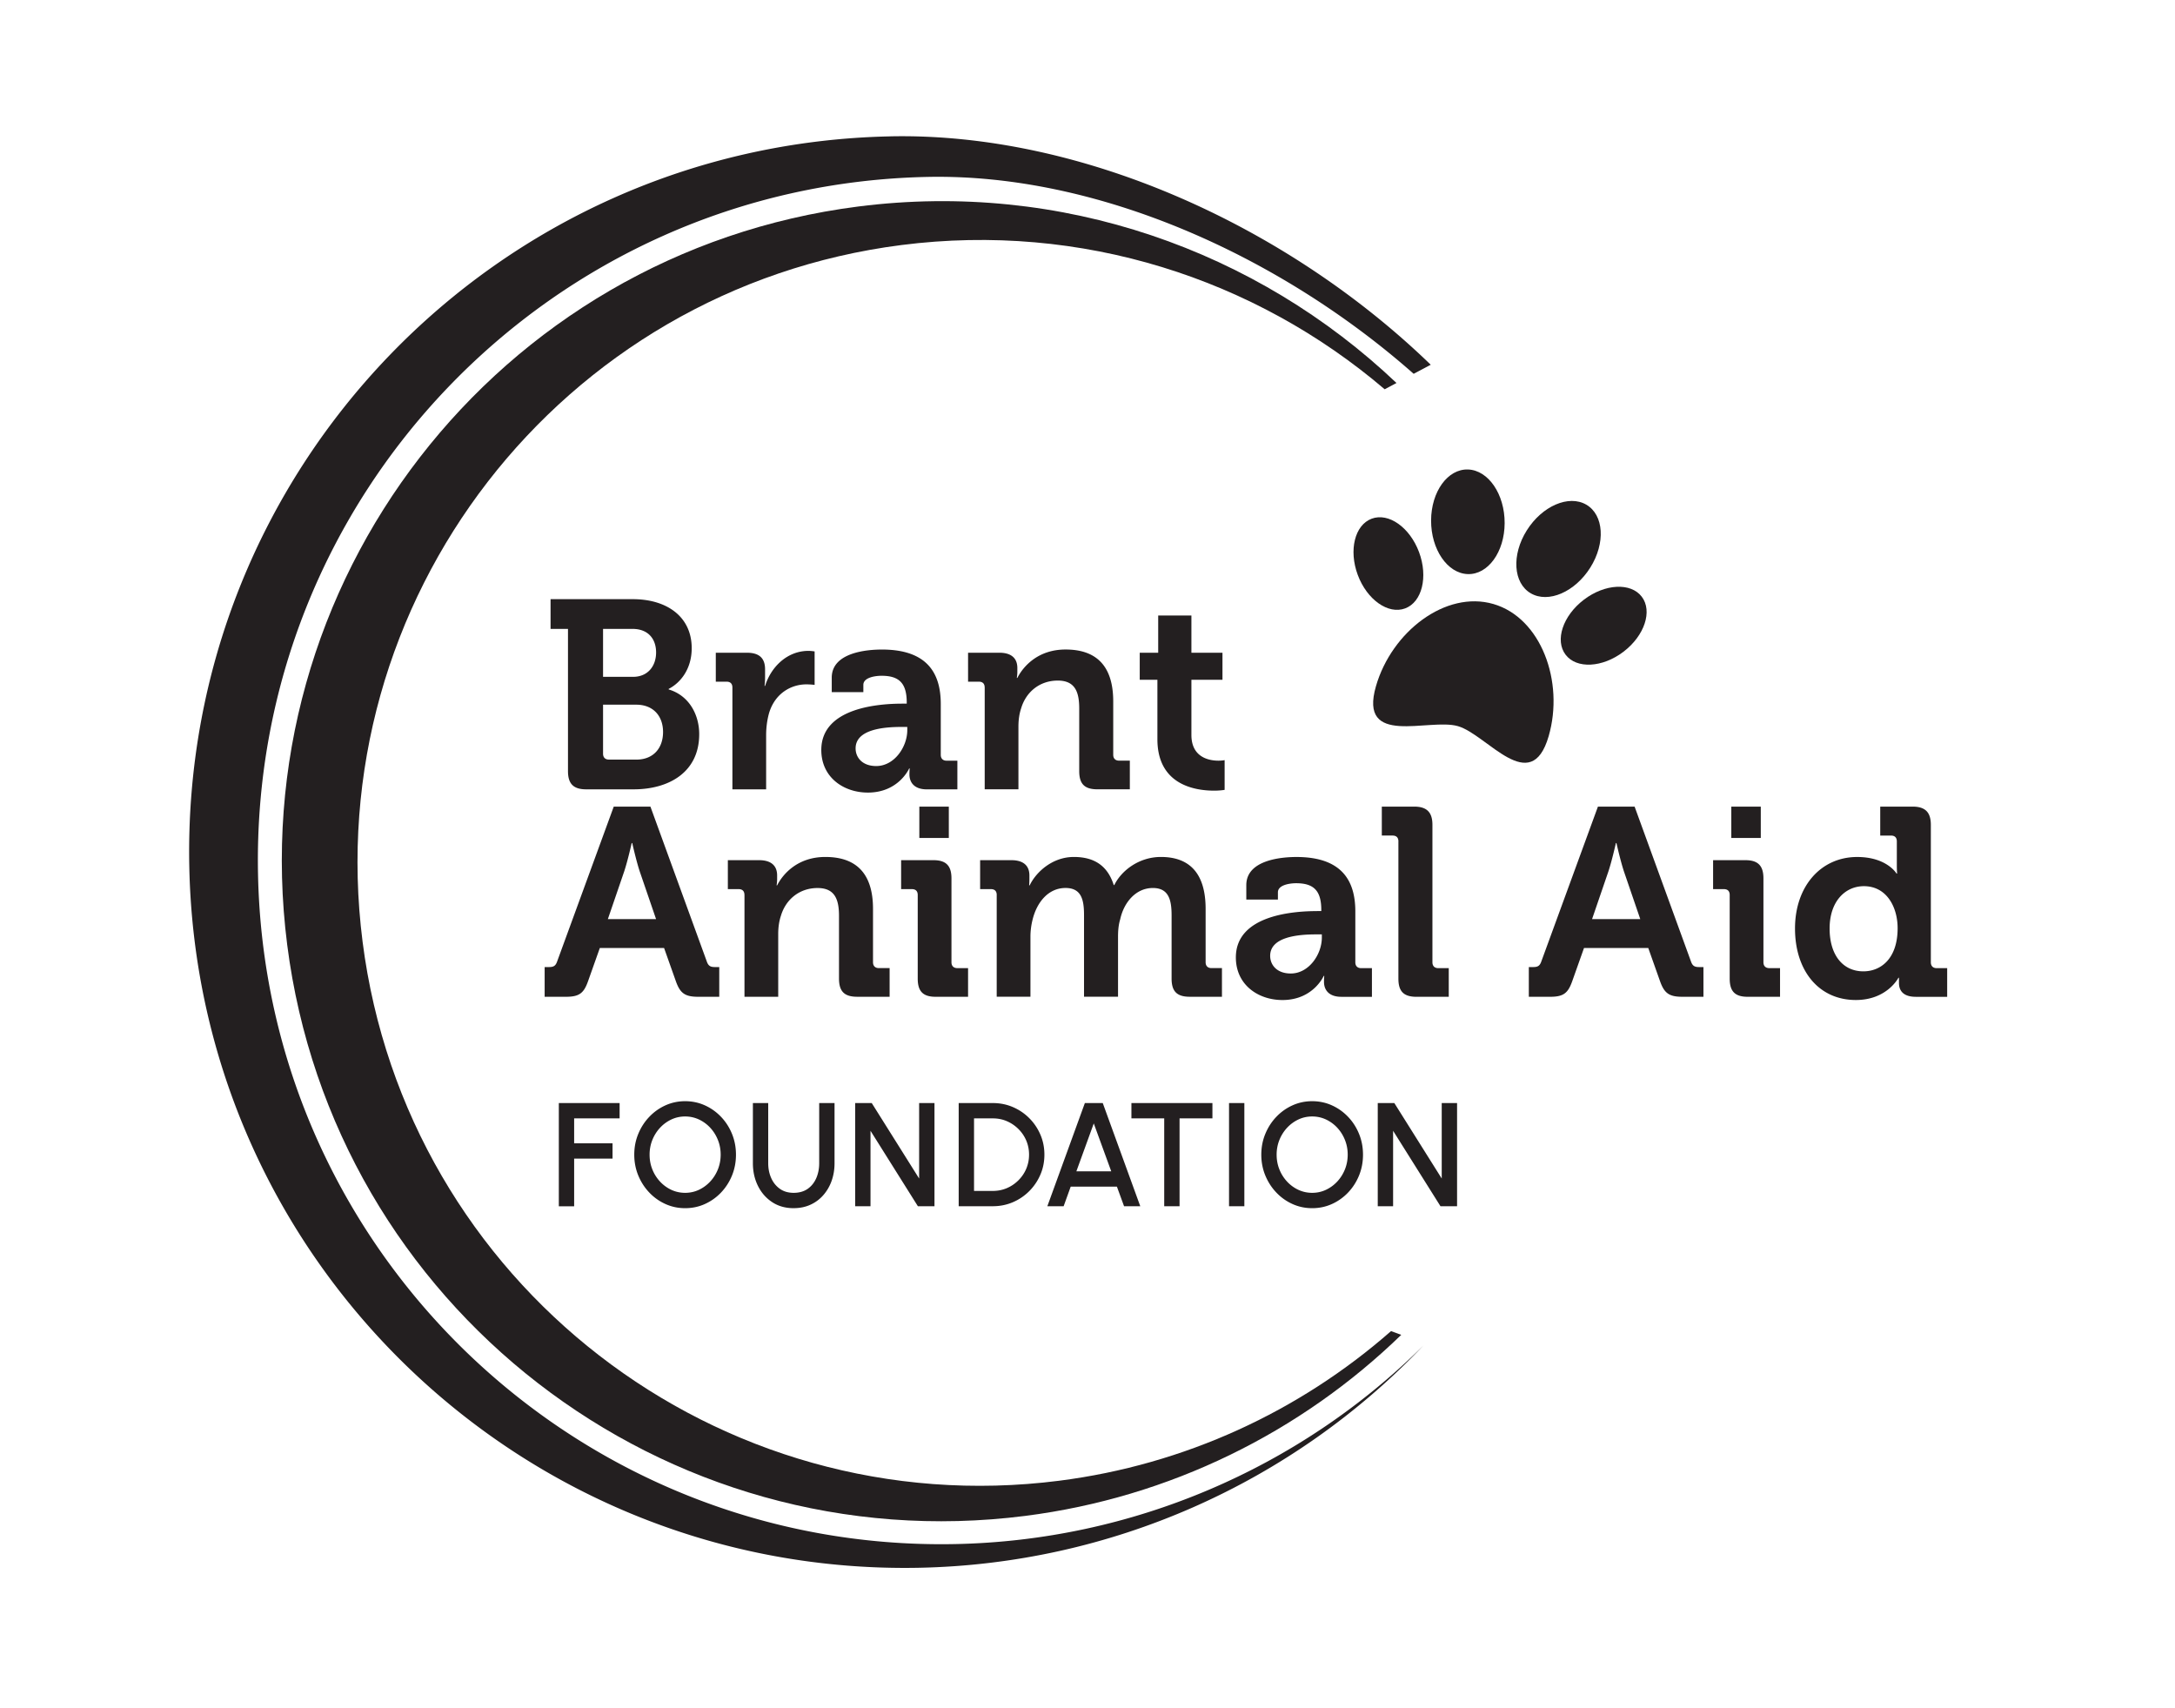
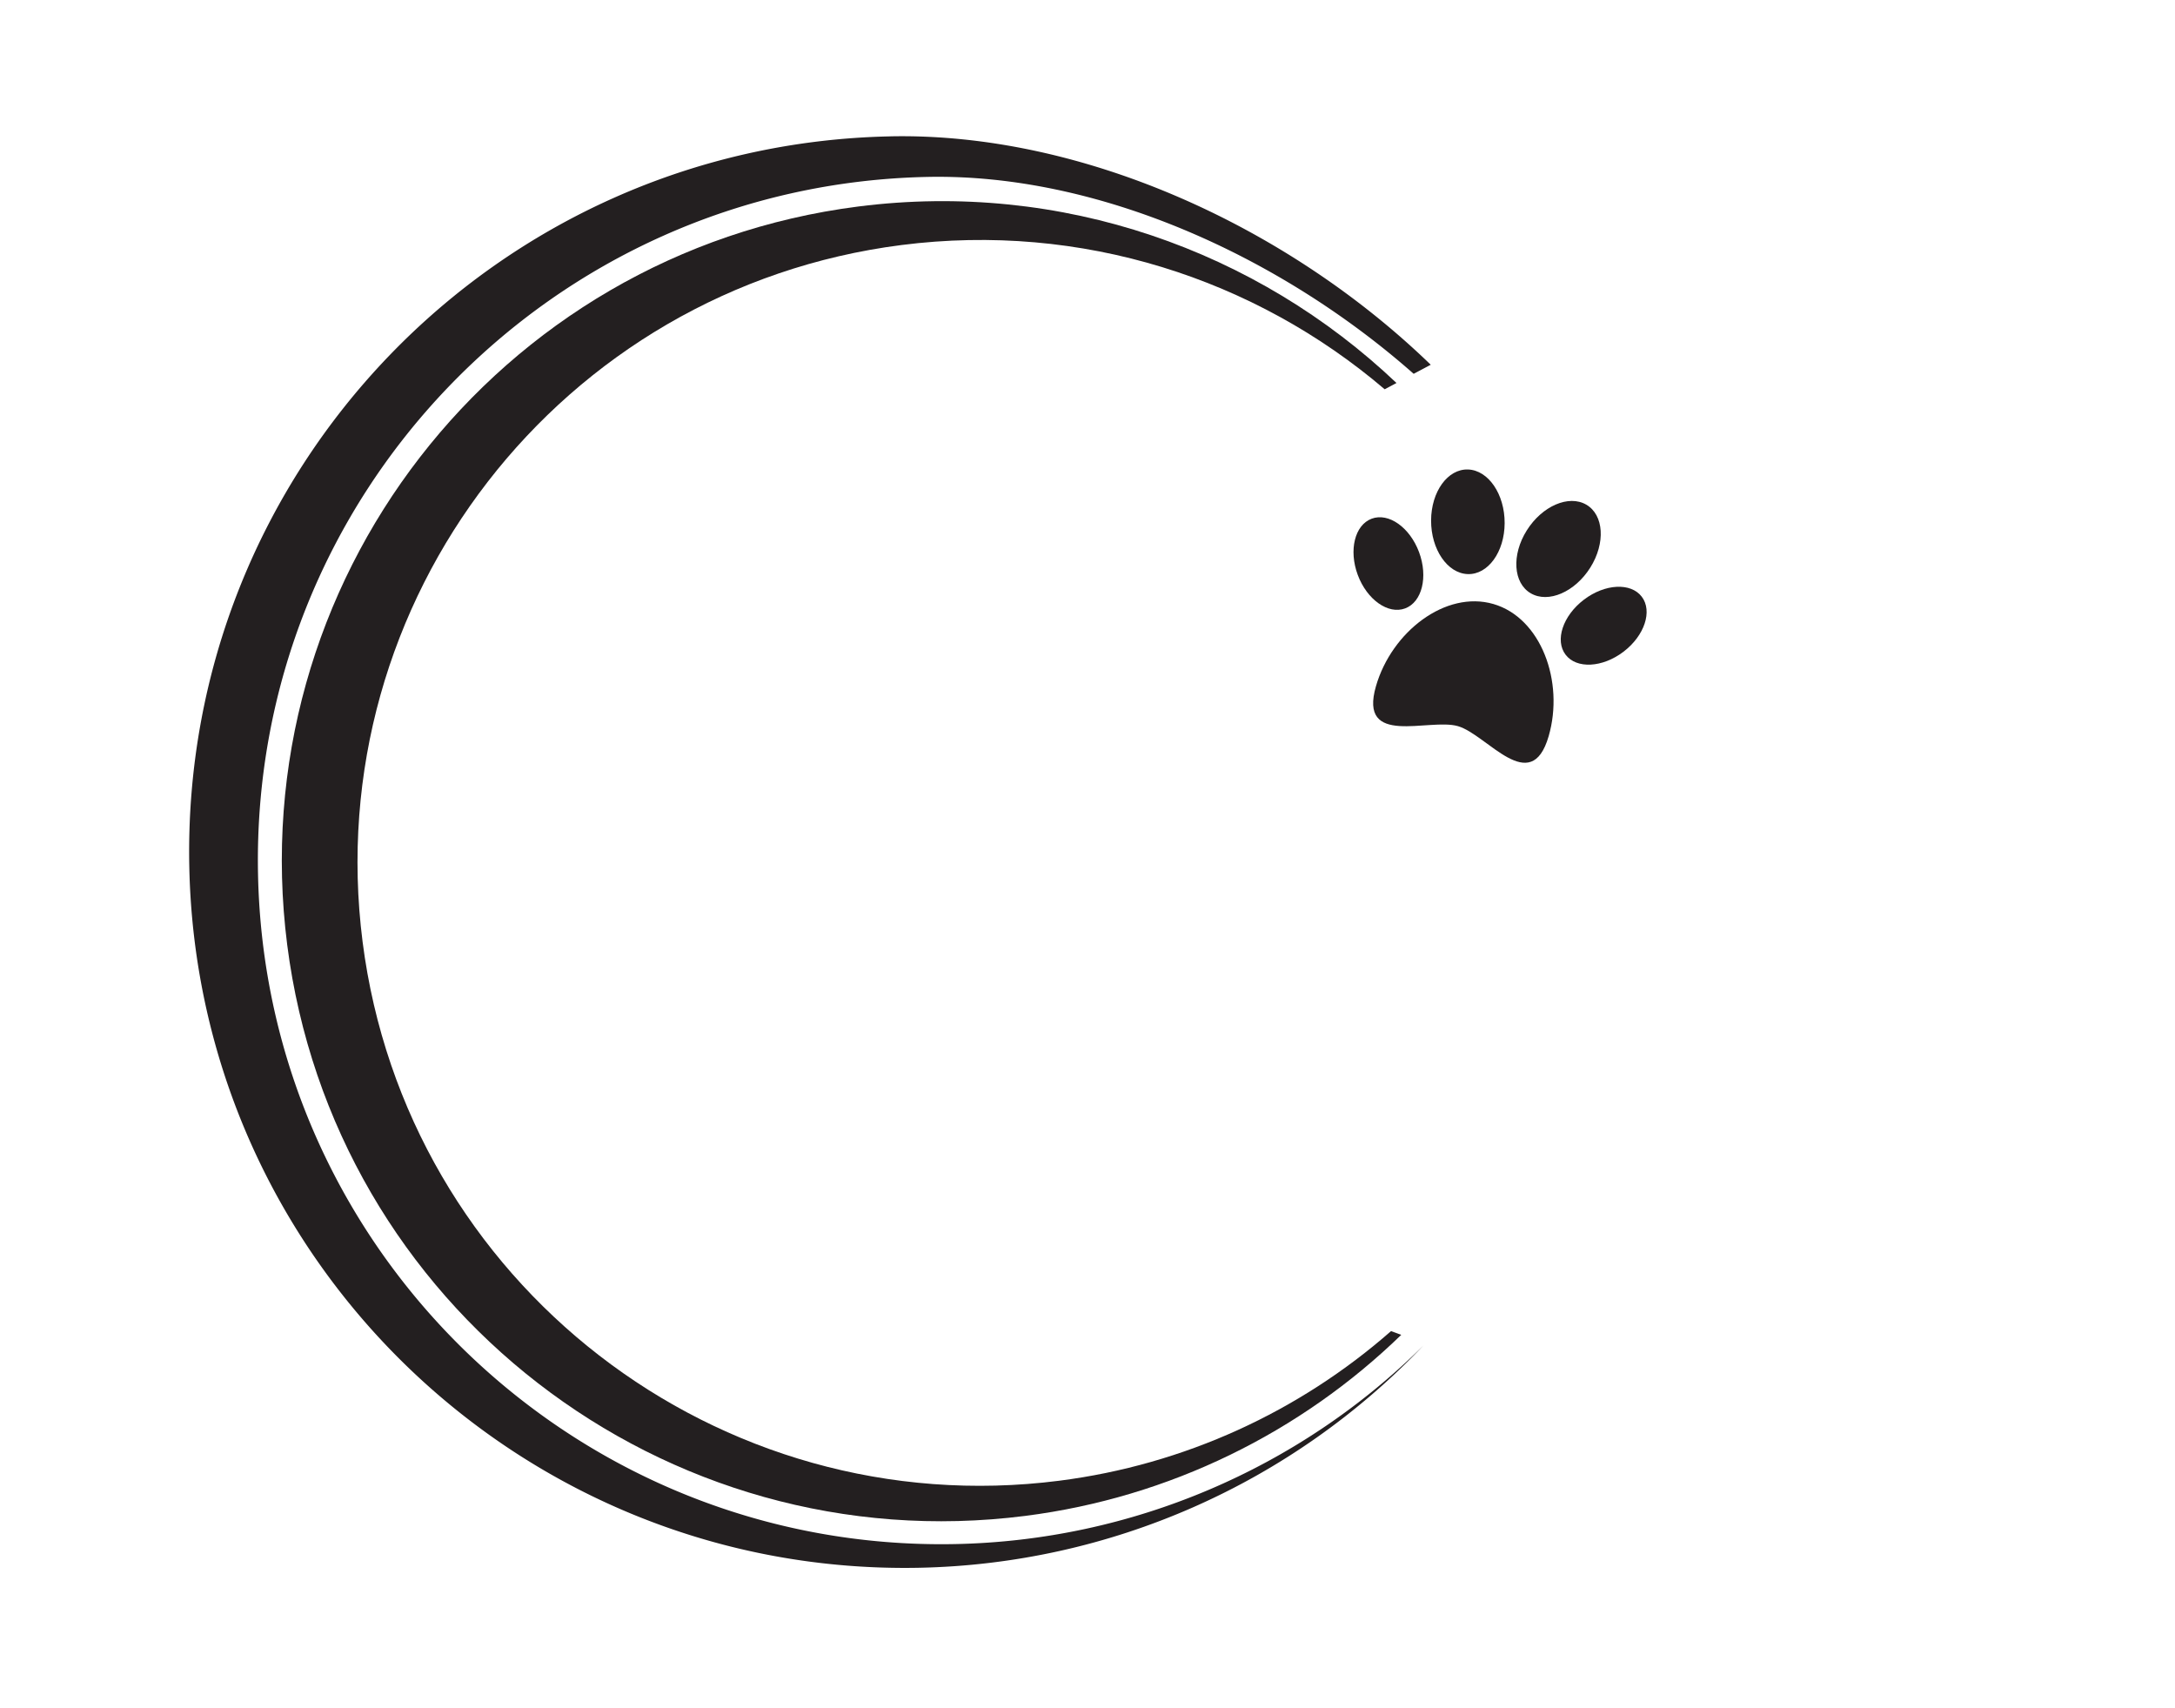
<svg xmlns="http://www.w3.org/2000/svg" id="Layer_1" viewBox="0 0 878.79 689.86">
  <defs>
    <style>.cls-1{fill:#231f20;stroke-width:0}</style>
  </defs>
  <path class="cls-1" d="M427.98 598.21c-137.86 17.6-263.88-79.88-281.48-217.74-17.6-137.86 79.89-263.88 217.74-281.48 72.78-9.29 142.89 13.63 195.23 58.28l4.77-2.54C507.9 101.22 429 72.93 346.76 83.43 200.69 102.08 97.39 235.62 116.04 381.69c18.65 146.07 152.18 249.37 298.26 230.72 58.36-7.45 111.25-33.74 151.86-73.13l-4.12-1.52c-36.98 32.44-83.37 53.98-134.07 60.45Z" />
  <path class="cls-1" d="M359.86 55.09C200.17 58.27 73.3 190.3 76.48 349.99c3.18 159.69 135.21 286.56 294.9 283.38a289.188 289.188 0 0 0 203.69-89.74 276.218 276.218 0 0 1-189.15 80.17c-152.52 3.04-278.63-118.14-281.67-270.66-3.04-152.52 118.14-278.63 270.66-281.67 68.78-1.37 142.46 32.06 196.27 79.55l6.9-3.66c-57.57-55.72-140.64-93.82-218.23-92.28Z" />
  <g id="g856">
    <path id="path846" class="cls-1" d="M603.37 244.01c-19.27-5.58-41.05 11.17-47.42 33.19-7.19 24.82 21.36 12.76 33.13 16.17 11.77 3.41 29.46 28.85 36.65 4.03 6.37-22.02-3.09-47.81-22.36-53.39Z" />
    <path id="ellipse848" class="cls-1" d="M593.15 189.67c8.21.29 14.83 9.99 14.79 21.66-.04 11.67-6.73 20.89-14.93 20.6-8.21-.29-14.83-9.99-14.79-21.66.04-11.67 6.73-20.89 14.93-20.6Z" />
    <path id="ellipse850" class="cls-1" d="M640.94 203.89c-7.09-4.14-17.87.52-24.07 10.41-6.2 9.89-5.47 21.26 1.62 25.39 7.09 4.14 17.87-.52 24.07-10.41 6.2-9.89 5.47-21.26-1.62-25.39Z" />
    <ellipse id="ellipse852" class="cls-1" cx="647.96" cy="252.81" rx="19.34" ry="13.21" transform="rotate(-37.27 647.924 252.806)" />
    <ellipse id="ellipse854" class="cls-1" cx="560.98" cy="227.63" rx="13.21" ry="19.34" transform="rotate(-20.44 561.085 227.666)" />
  </g>
-   <path class="cls-1" d="M229.48 254.07h-7.03v-12.01h33.22c13.85 0 23.81 7.14 23.81 19.8 0 8.55-4.65 14.07-9.31 16.45v.22c8.33 2.49 12.34 10.28 12.34 18.07 0 15.37-12.23 22.29-26.51 22.29h-19.15c-5.08 0-7.36-2.16-7.36-7.36v-57.46Zm26.3 19.37c5.95 0 9.31-4.33 9.31-9.85s-3.25-9.52-9.52-9.52h-11.91v19.37h12.12Zm-9.74 33.44h11.04c6.93 0 10.82-4.65 10.82-11.15s-4-11.04-10.82-11.04h-13.42v19.8c0 1.52.87 2.38 2.38 2.38ZM295.92 277.77c0-1.62-.87-2.38-2.38-2.38h-4.33V263.7h12.55c4.87 0 7.36 2.06 7.36 6.71v3.25c0 2.06-.22 3.46-.22 3.46h.22c2.49-7.9 9.09-14.17 17.53-14.17 1.19 0 2.49.22 2.49.22v13.53s-1.41-.22-3.36-.22c-5.84 0-12.55 3.35-15.04 11.58-.76 2.71-1.19 5.74-1.19 8.98v21.86h-13.63v-41.12ZM364.63 284.26h1.73v-.43c0-7.9-3.14-10.82-10.17-10.82-2.49 0-7.36.65-7.36 3.68v2.92h-12.77v-5.84c0-10.28 14.5-11.36 20.24-11.36 18.4 0 23.81 9.63 23.81 21.97v20.56c0 1.52.87 2.38 2.38 2.38h4.33v11.58h-12.34c-5.09 0-7.03-2.81-7.03-6.06 0-1.41.11-2.38.11-2.38h-.22s-4.22 9.74-16.67 9.74c-9.85 0-18.83-6.17-18.83-17.21 0-17.31 23.81-18.72 32.79-18.72Zm-10.6 25.22c7.36 0 12.55-7.79 12.55-14.5v-1.3h-2.38c-7.14 0-18.5.97-18.5 8.66 0 3.68 2.7 7.14 8.33 7.14ZM397.85 277.77c0-1.62-.87-2.38-2.38-2.38h-4.33V263.7h12.66c4.87 0 7.25 2.27 7.25 6.17v1.62c0 1.19-.22 2.38-.22 2.38h.22c2.38-4.65 8.33-11.47 19.48-11.47 12.23 0 19.26 6.39 19.26 20.99v21.53c0 1.52.87 2.38 2.38 2.38h4.33v11.58h-13.09c-5.2 0-7.36-2.16-7.36-7.36V286.2c0-6.71-1.73-11.25-8.66-11.25-7.36 0-12.88 4.65-14.82 11.25-.76 2.27-1.08 4.76-1.08 7.36v25.32h-13.63v-41.12ZM467.64 274.63h-7.14V263.7h7.46v-15.04h13.42v15.04h12.55v10.93h-12.55v22.29c0 9.09 7.14 10.39 10.93 10.39 1.52 0 2.49-.22 2.49-.22v12.01s-1.73.32-4.22.32c-7.68 0-22.94-2.27-22.94-20.78v-24.02ZM220.07 390.69h1.73c1.84 0 2.7-.43 3.35-2.38l22.83-62.44h14.82l22.73 62.44c.65 1.95 1.52 2.38 3.35 2.38h1.73v12.01h-8.44c-5.41 0-7.36-1.41-9.09-6.28L268.32 383h-25.97l-4.76 13.42c-1.73 4.87-3.57 6.28-8.98 6.28h-8.55v-12.01Zm45.01-19.37-6.6-19.26c-1.4-4.22-3.03-11.47-3.03-11.47h-.22s-1.62 7.25-3.03 11.47l-6.6 19.26h19.48ZM300.79 361.58c0-1.62-.87-2.38-2.38-2.38h-4.33v-11.69h12.66c4.87 0 7.25 2.27 7.25 6.17v1.62c0 1.19-.22 2.38-.22 2.38h.22c2.38-4.65 8.33-11.47 19.48-11.47 12.23 0 19.26 6.39 19.26 20.99v21.53c0 1.52.87 2.38 2.38 2.38h4.33v11.58h-13.09c-5.2 0-7.36-2.16-7.36-7.36v-25.32c0-6.71-1.73-11.25-8.66-11.25-7.36 0-12.88 4.65-14.82 11.25-.76 2.27-1.08 4.76-1.08 7.36v25.32H300.8v-41.12ZM370.8 361.58c0-1.62-.87-2.38-2.38-2.38h-4.33v-11.69h13.09c5.08 0 7.25 2.27 7.25 7.36v33.87c0 1.52.87 2.38 2.38 2.38h4.33v11.58h-13.09c-5.09 0-7.25-2.16-7.25-7.36v-33.76Zm.65-35.71h11.91v12.66h-11.91v-12.66ZM402.72 361.58c0-1.62-.87-2.38-2.38-2.38h-4.33v-11.69h12.66c4.87 0 7.25 2.27 7.25 6.17v1.62c0 1.19-.11 2.38-.11 2.38h.22c2.6-5.41 9.2-11.47 17.85-11.47s13.74 3.9 16.12 11.36h.22c2.92-5.95 10.06-11.36 18.83-11.36 11.47 0 18.07 6.49 18.07 20.99v21.53c0 1.52.87 2.38 2.38 2.38h4.22v11.58h-12.99c-5.2 0-7.36-2.16-7.36-7.36v-25.54c0-6.28-1.19-11.04-7.57-11.04-6.82 0-11.69 5.74-13.2 12.66-.65 2.16-.87 4.44-.87 7.03v24.24h-13.74v-32.9c0-5.95-.87-11.04-7.47-11.04-6.93 0-11.58 5.74-13.31 12.77-.54 2.16-.87 4.44-.87 6.93v24.24h-13.63v-41.12ZM532.13 368.07h1.73v-.43c0-7.9-3.14-10.82-10.17-10.82-2.49 0-7.36.65-7.36 3.68v2.92h-12.77v-5.84c0-10.28 14.5-11.36 20.24-11.36 18.4 0 23.81 9.63 23.81 21.97v20.56c0 1.52.87 2.38 2.38 2.38h4.33v11.58h-12.34c-5.09 0-7.03-2.81-7.03-6.06 0-1.41.11-2.38.11-2.38h-.22s-4.22 9.74-16.67 9.74c-9.85 0-18.83-6.17-18.83-17.21 0-17.31 23.81-18.72 32.79-18.72Zm-10.6 25.22c7.36 0 12.55-7.79 12.55-14.5v-1.3h-2.38c-7.14 0-18.5.97-18.5 8.66 0 3.68 2.7 7.14 8.33 7.14ZM565.02 339.94c0-1.62-.87-2.38-2.38-2.38h-4.33v-11.69h13.09c5.08 0 7.36 2.27 7.36 7.36v55.52c0 1.52.87 2.38 2.38 2.38h4.22v11.58h-12.99c-5.2 0-7.36-2.16-7.36-7.36v-55.41ZM617.72 390.69h1.73c1.84 0 2.7-.43 3.35-2.38l22.83-62.44h14.82l22.73 62.44c.65 1.95 1.52 2.38 3.35 2.38h1.73v12.01h-8.44c-5.41 0-7.36-1.41-9.09-6.28L665.97 383H640l-4.76 13.42c-1.73 4.87-3.57 6.28-8.98 6.28h-8.55v-12.01Zm45.02-19.37-6.6-19.26c-1.4-4.22-3.03-11.47-3.03-11.47h-.22s-1.62 7.25-3.03 11.47l-6.6 19.26h19.48ZM698.87 361.58c0-1.62-.87-2.38-2.38-2.38h-4.33v-11.69h13.09c5.08 0 7.25 2.27 7.25 7.36v33.87c0 1.52.87 2.38 2.38 2.38h4.33v11.58h-13.09c-5.09 0-7.25-2.16-7.25-7.36v-33.76Zm.65-35.71h11.91v12.66h-11.91v-12.66ZM750.38 346.22c12.01 0 15.91 6.71 15.91 6.71h.22s-.11-1.41-.11-3.25v-9.74c0-1.62-.87-2.38-2.38-2.38h-4.33v-11.69h13.09c5.09 0 7.36 2.27 7.36 7.36v55.52c0 1.52.87 2.38 2.38 2.38h4.22v11.58h-12.66c-4.98 0-6.82-2.38-6.82-5.63v-2.06h-.22s-4.55 8.98-17.21 8.98c-14.93 0-24.57-11.79-24.57-28.89s10.5-28.89 25.11-28.89ZM766.72 375c0-8.55-4.43-16.99-13.63-16.99-7.58 0-13.85 6.17-13.85 17.1s5.52 17.31 13.63 17.31c7.14 0 13.85-5.19 13.85-17.42ZM225.79 487.32v-41.69h24.56v6.19h-18.37v10.07h15.51v6.2h-15.51v19.24h-6.19ZM276.82 488.1c-2.82 0-5.47-.56-7.95-1.68a20.581 20.581 0 0 1-6.55-4.66c-1.89-1.98-3.36-4.28-4.44-6.89-1.07-2.61-1.61-5.4-1.61-8.38s.53-5.77 1.61-8.38c1.07-2.61 2.55-4.91 4.44-6.89 1.89-1.99 4.07-3.54 6.55-4.66 2.48-1.12 5.13-1.68 7.95-1.68s5.5.56 7.98 1.68c2.48 1.12 4.67 2.68 6.55 4.66 1.89 1.98 3.36 4.28 4.42 6.89s1.59 5.4 1.59 8.38-.53 5.77-1.59 8.38-2.54 4.91-4.42 6.89a20.693 20.693 0 0 1-6.55 4.66c-2.48 1.12-5.14 1.68-7.98 1.68Zm0-6.2c1.99 0 3.84-.41 5.57-1.22 1.73-.82 3.25-1.93 4.57-3.35s2.35-3.06 3.1-4.91c.74-1.86 1.12-3.84 1.12-5.94s-.37-4.09-1.12-5.95c-.75-1.87-1.78-3.51-3.1-4.93a14.796 14.796 0 0 0-4.57-3.34c-1.73-.8-3.58-1.21-5.57-1.21s-3.84.41-5.57 1.22c-1.73.82-3.25 1.93-4.57 3.35-1.32 1.42-2.35 3.06-3.1 4.91-.74 1.86-1.12 3.84-1.12 5.94s.37 4.12 1.12 5.97a15.63 15.63 0 0 0 3.1 4.91 14.68 14.68 0 0 0 4.57 3.34c1.73.8 3.58 1.21 5.57 1.21ZM320.7 488.1c-3.34 0-6.24-.81-8.71-2.44s-4.39-3.82-5.75-6.57-2.04-5.8-2.04-9.16v-24.3h6.19v24.3c0 2.18.4 4.18 1.21 6 .8 1.81 1.98 3.26 3.51 4.35s3.4 1.62 5.58 1.62 4.13-.54 5.66-1.62c1.53-1.08 2.68-2.53 3.47-4.35.78-1.82 1.17-3.82 1.17-6v-24.3h6.2v24.3c0 2.52-.39 4.88-1.16 7.07s-1.89 4.12-3.34 5.79a15.196 15.196 0 0 1-5.21 3.9c-2.02.93-4.29 1.4-6.79 1.4ZM345.52 487.32v-41.69h6.7l19.15 30.49v-30.49h6.2v41.69h-6.7l-19.15-30.49v30.49h-6.19ZM387.35 487.32v-41.69h13.79c2.88 0 5.58.54 8.1 1.62 2.52 1.08 4.73 2.58 6.64 4.5 1.91 1.91 3.4 4.13 4.48 6.64 1.08 2.51 1.62 5.21 1.62 8.08s-.54 5.58-1.62 8.08a21.254 21.254 0 0 1-4.48 6.64 20.864 20.864 0 0 1-6.64 4.5c-2.52 1.08-5.22 1.62-8.1 1.62h-13.79Zm6.2-6.19h7.59c2.02 0 3.92-.38 5.67-1.13 1.76-.75 3.31-1.81 4.67-3.16s2.42-2.91 3.17-4.68c.75-1.77 1.13-3.66 1.13-5.69s-.38-3.92-1.13-5.69c-.76-1.77-1.81-3.32-3.17-4.67s-2.92-2.4-4.67-3.16c-1.76-.76-3.65-1.13-5.67-1.13h-7.59v29.3ZM438.33 445.63h7.23l15.16 41.69h-6.55l-2.89-7.92h-18.67l-2.86 7.92h-6.58l15.16-41.69Zm-3.43 27.58h14.09l-7.06-19.35-7.03 19.35ZM489.87 445.63v6.19h-13.28v35.5h-6.2v-35.5h-13.25v-6.19h32.72ZM496.58 487.32v-41.69h6.19v41.69h-6.19ZM530.17 488.1c-2.82 0-5.47-.56-7.95-1.68a20.581 20.581 0 0 1-6.55-4.66c-1.89-1.98-3.36-4.28-4.44-6.89-1.07-2.61-1.61-5.4-1.61-8.38s.53-5.77 1.61-8.38c1.07-2.61 2.55-4.91 4.44-6.89 1.89-1.99 4.07-3.54 6.55-4.66 2.48-1.12 5.13-1.68 7.95-1.68s5.5.56 7.98 1.68c2.48 1.12 4.67 2.68 6.55 4.66 1.89 1.98 3.36 4.28 4.42 6.89s1.59 5.4 1.59 8.38-.53 5.77-1.59 8.38-2.54 4.91-4.42 6.89a20.693 20.693 0 0 1-6.55 4.66c-2.48 1.12-5.14 1.68-7.98 1.68Zm0-6.2c1.99 0 3.84-.41 5.57-1.22 1.73-.82 3.25-1.93 4.57-3.35s2.35-3.06 3.1-4.91c.74-1.86 1.12-3.84 1.12-5.94s-.37-4.09-1.12-5.95c-.75-1.87-1.78-3.51-3.1-4.93a14.796 14.796 0 0 0-4.57-3.34c-1.73-.8-3.58-1.21-5.57-1.21s-3.84.41-5.57 1.22c-1.73.82-3.25 1.93-4.57 3.35-1.32 1.42-2.35 3.06-3.1 4.91-.74 1.86-1.12 3.84-1.12 5.94s.37 4.12 1.12 5.97a15.63 15.63 0 0 0 3.1 4.91 14.68 14.68 0 0 0 4.57 3.34c1.73.8 3.58 1.21 5.57 1.21ZM556.67 487.32v-41.69h6.7l19.15 30.49v-30.49h6.2v41.69h-6.7l-19.15-30.49v30.49h-6.19Z" />
</svg>